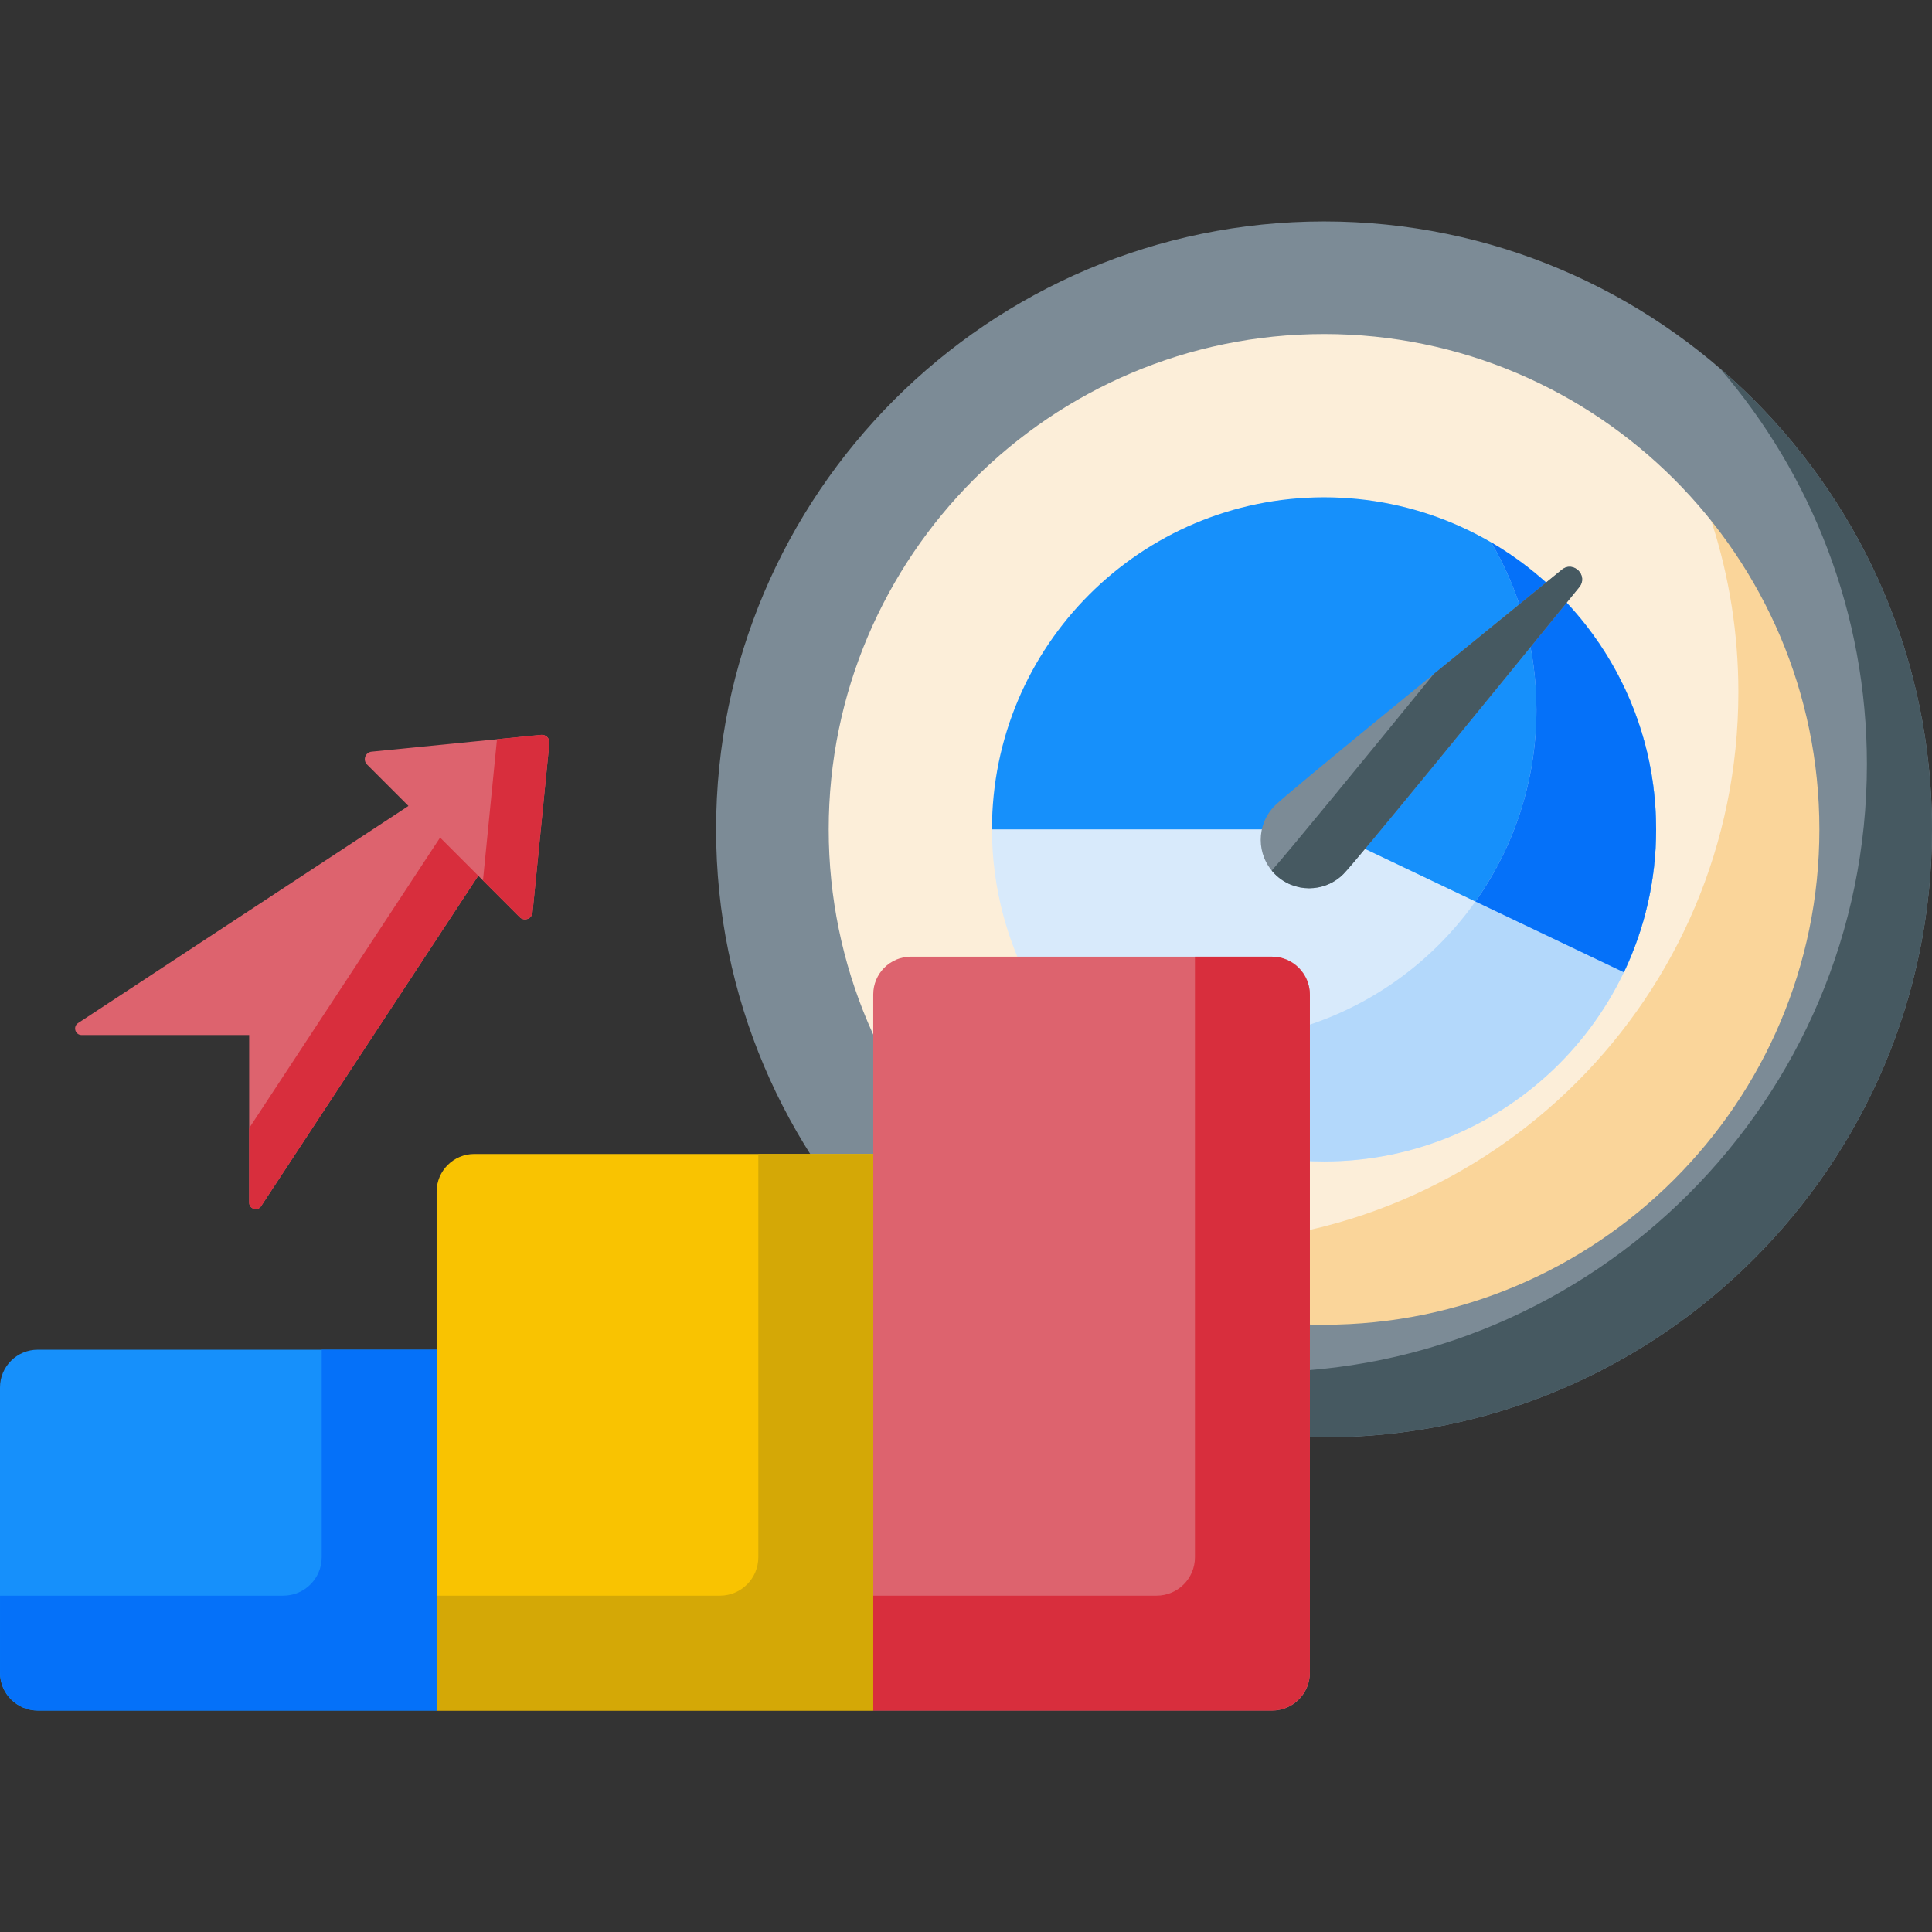
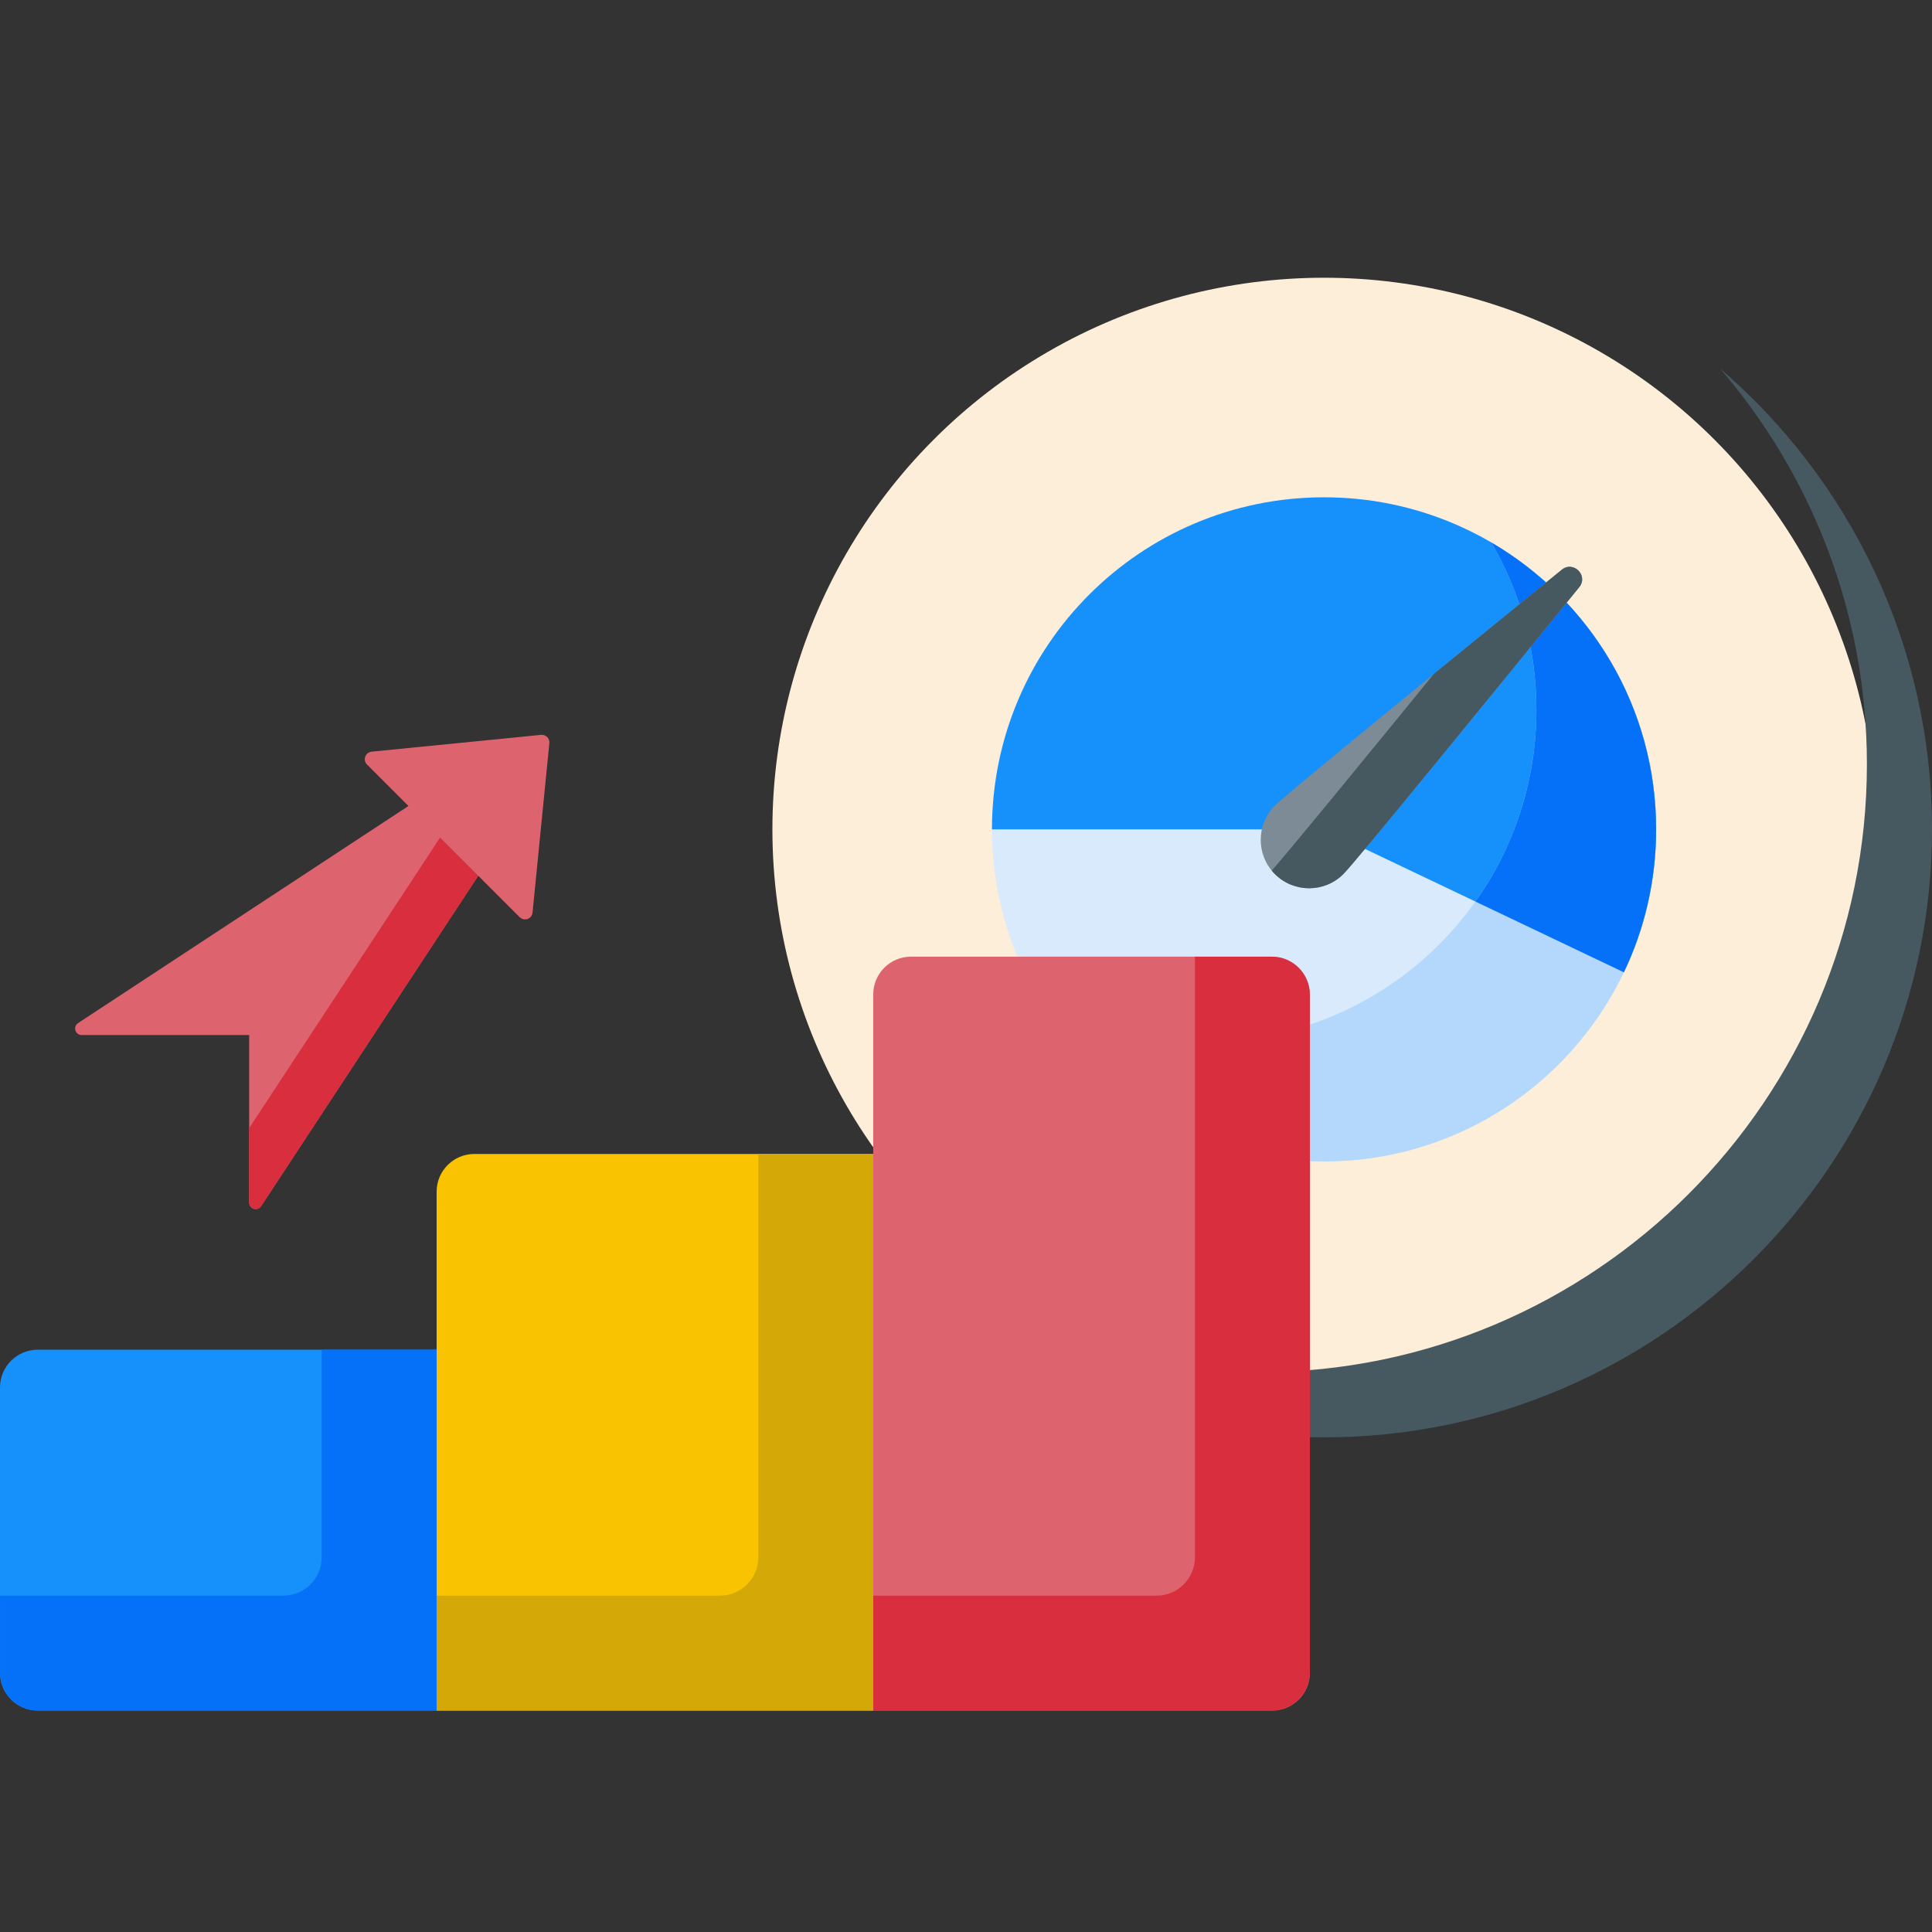
<svg xmlns="http://www.w3.org/2000/svg" id="Capa_1" enable-background="new 0 0 512 512" height="512" viewBox="0 0 512 512" width="512">
  <rect x="0" y="0" width="512" height="512" fill="#333333" stroke="none" />
  <g>
    <g>
      <g>
        <circle cx="350.886" cy="219.795" fill="#fceed9" r="146.192" />
      </g>
      <g>
-         <path d="m434.452 99.837c16.531 23.686 26.235 52.491 26.235 83.566 0 80.74-65.453 146.192-146.192 146.192-31.075 0-59.88-9.704-83.566-26.235 26.42 37.855 70.293 62.627 119.958 62.627 80.74 0 146.193-65.453 146.193-146.192-.001-49.665-24.773-93.537-62.628-119.958z" fill="#fad59a" />
-       </g>
+         </g>
      <g>
        <circle cx="350.886" cy="219.795" fill="#d8eafb" r="88.002" />
      </g>
      <g>
        <path d="m262.884 219.795c0-48.602 39.4-88.002 88.002-88.002s88.002 39.4 88.002 88.002c0 13.561-3.067 26.406-8.546 37.878l-79.456-37.878z" fill="#1690fb" />
      </g>
      <g>
        <g>
-           <path d="m350.887 380.909c-88.839 0-161.114-72.276-161.114-161.114 0-88.839 72.275-161.114 161.114-161.114 88.838 0 161.113 72.275 161.113 161.114 0 88.838-72.275 161.114-161.113 161.114zm0-292.385c-72.383 0-131.271 58.888-131.271 131.271s58.888 131.271 131.271 131.271c72.382 0 131.27-58.888 131.27-131.271s-58.888-131.271-131.27-131.271z" fill="#7c8b96" />
-         </g>
+           </g>
      </g>
      <g>
        <g>
          <path d="m455.803 97.626c24.26 28.21 38.945 64.88 38.945 104.918 0 88.838-72.275 161.114-161.113 161.114-40.038 0-76.708-14.685-104.918-38.945 29.57 34.384 73.368 56.197 122.169 56.197 88.838 0 161.113-72.276 161.113-161.114.001-48.802-21.812-92.6-56.196-122.17z" fill="#465961" />
        </g>
      </g>
      <g>
        <path d="m395.203 143.755c7.602 13.016 11.963 28.156 11.963 44.317 0 48.602-39.4 88.002-88.002 88.002-16.161 0-31.301-4.361-44.317-11.963 15.261 26.128 43.598 43.685 76.04 43.685 48.602 0 88.002-39.4 88.002-88.002 0-32.441-17.558-60.778-43.686-76.039z" fill="#b3d8fb" />
      </g>
      <g>
        <path d="m395.203 143.755c7.602 13.016 11.963 28.156 11.963 44.317 0 18.942-5.986 36.486-16.168 50.845l39.344 18.756c5.479-11.472 8.546-24.317 8.546-37.878.001-32.442-17.557-60.779-43.685-76.04z" fill="#0571f9" />
      </g>
      <g>
        <path d="m356.003 231.638c-5.01 5.01-13.134 5.01-18.144 0s-5.01-13.134 0-18.144c3.357-3.357 47.366-39.219 76.038-62.516 3.067-2.492 7.113 1.555 4.622 4.622-23.297 28.673-59.158 72.681-62.516 76.038z" fill="#7c8b96" />
      </g>
      <g>
-         <path d="m413.898 150.978c-10.205 8.292-22.352 18.175-33.918 27.618-18.723 22.978-38.191 46.747-42.956 52.118.262.318.538.627.836.925 5.01 5.01 13.134 5.01 18.144 0 3.357-3.357 39.219-47.366 62.516-76.038 2.491-3.068-1.556-7.115-4.622-4.623z" fill="#465961" />
+         <path d="m413.898 150.978c-10.205 8.292-22.352 18.175-33.918 27.618-18.723 22.978-38.191 46.747-42.956 52.118.262.318.538.627.836.925 5.01 5.01 13.134 5.01 18.144 0 3.357-3.357 39.219-47.366 62.516-76.038 2.491-3.068-1.556-7.115-4.622-4.623" fill="#465961" />
      </g>
    </g>
    <g>
      <g>
        <path d="m66.032 274.297v44.397c0 1.715 2.229 2.382 3.171.949l60.696-92.362-16.85-16.85-92.362 60.696c-1.433.942-.766 3.171.949 3.171h44.396z" fill="#dd636e" />
      </g>
      <g>
        <g>
          <path d="m119.784 217.165-53.752 81.795v19.733c0 1.715 2.229 2.382 3.171.949l60.696-92.362z" fill="#d82e3d" />
        </g>
      </g>
      <g>
        <path d="m143.399 194.743-44.918 4.458c-1.68.167-2.41 2.211-1.217 3.404l40.46 40.46c1.194 1.194 3.238.463 3.404-1.217l4.458-44.918c.125-1.256-.931-2.312-2.187-2.187z" fill="#dd636e" />
      </g>
      <g>
-         <path d="m143.357 194.747-11.651 1.156-3.715 37.429 9.681 9.681c1.214 1.214 3.294.471 3.463-1.238l4.447-44.804c.127-1.276-.947-2.351-2.225-2.224z" fill="#d82e3d" />
-       </g>
+         </g>
      <g>
        <path d="m115.709 357.688h-105.709c-5.523 0-10 4.477-10 10v75.631c0 5.523 4.477 10 10 10h105.709z" fill="#1690fb" />
      </g>
      <g>
        <path d="m231.419 305.814h-105.71c-5.523 0-10 4.477-10 10v137.505h115.709v-147.505z" fill="#f9c301" />
      </g>
      <g>
        <path d="m337.128 253.528h-95.709c-5.523 0-10 4.477-10 10v189.792h105.709c5.523 0 10-4.477 10-10v-179.792c0-5.523-4.477-10-10-10z" fill="#dd636e" />
      </g>
      <g>
        <path d="m85.255 357.688v55.004c0 5.618-4.554 10.173-10.173 10.173h-75.082v20.282c0 5.618 4.554 10.173 10.173 10.173h105.537v-95.631h-30.455z" fill="#0571f9" />
      </g>
      <g>
        <path d="m200.964 305.814v106.878c0 5.618-4.554 10.173-10.173 10.173h-75.082v30.454h115.709v-147.505z" fill="#d4a806" />
      </g>
      <g>
        <path d="m336.955 253.528h-20.282v159.164c0 5.618-4.555 10.173-10.173 10.173h-75.082v30.454h105.537c5.618 0 10.173-4.554 10.173-10.173v-179.446c0-5.618-4.555-10.172-10.173-10.172z" fill="#d82e3d" />
      </g>
    </g>
  </g>
</svg>